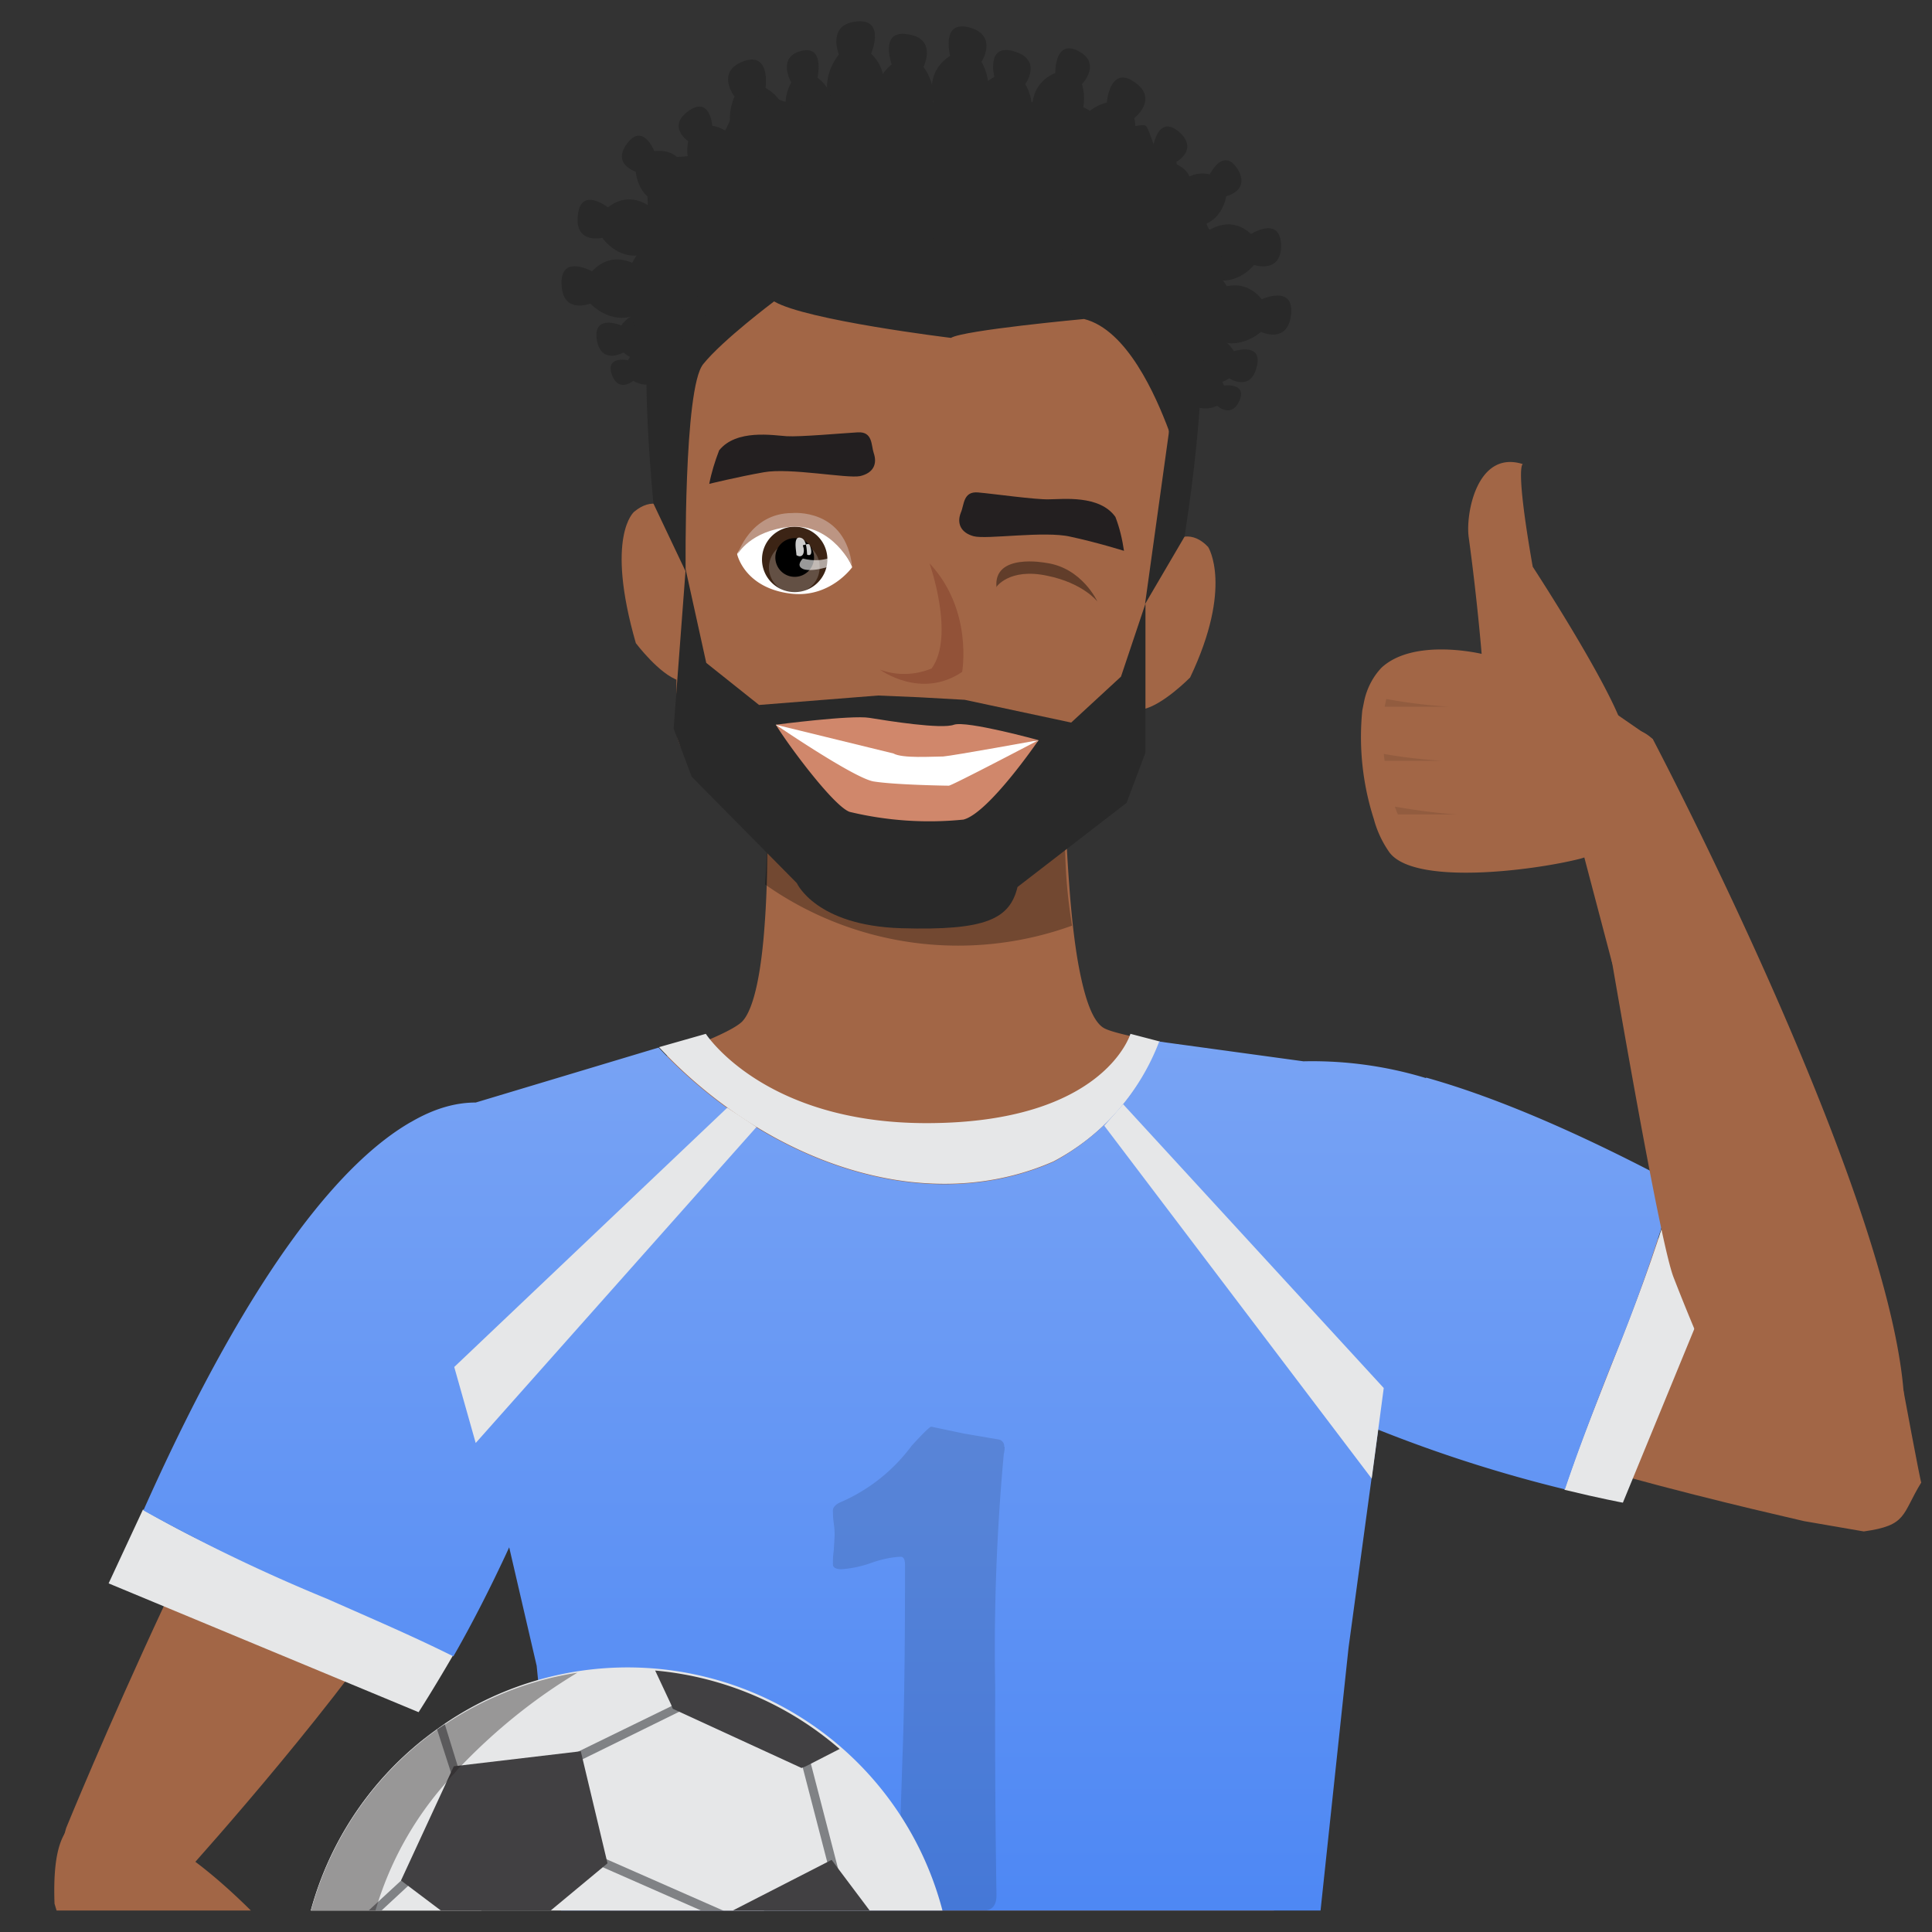
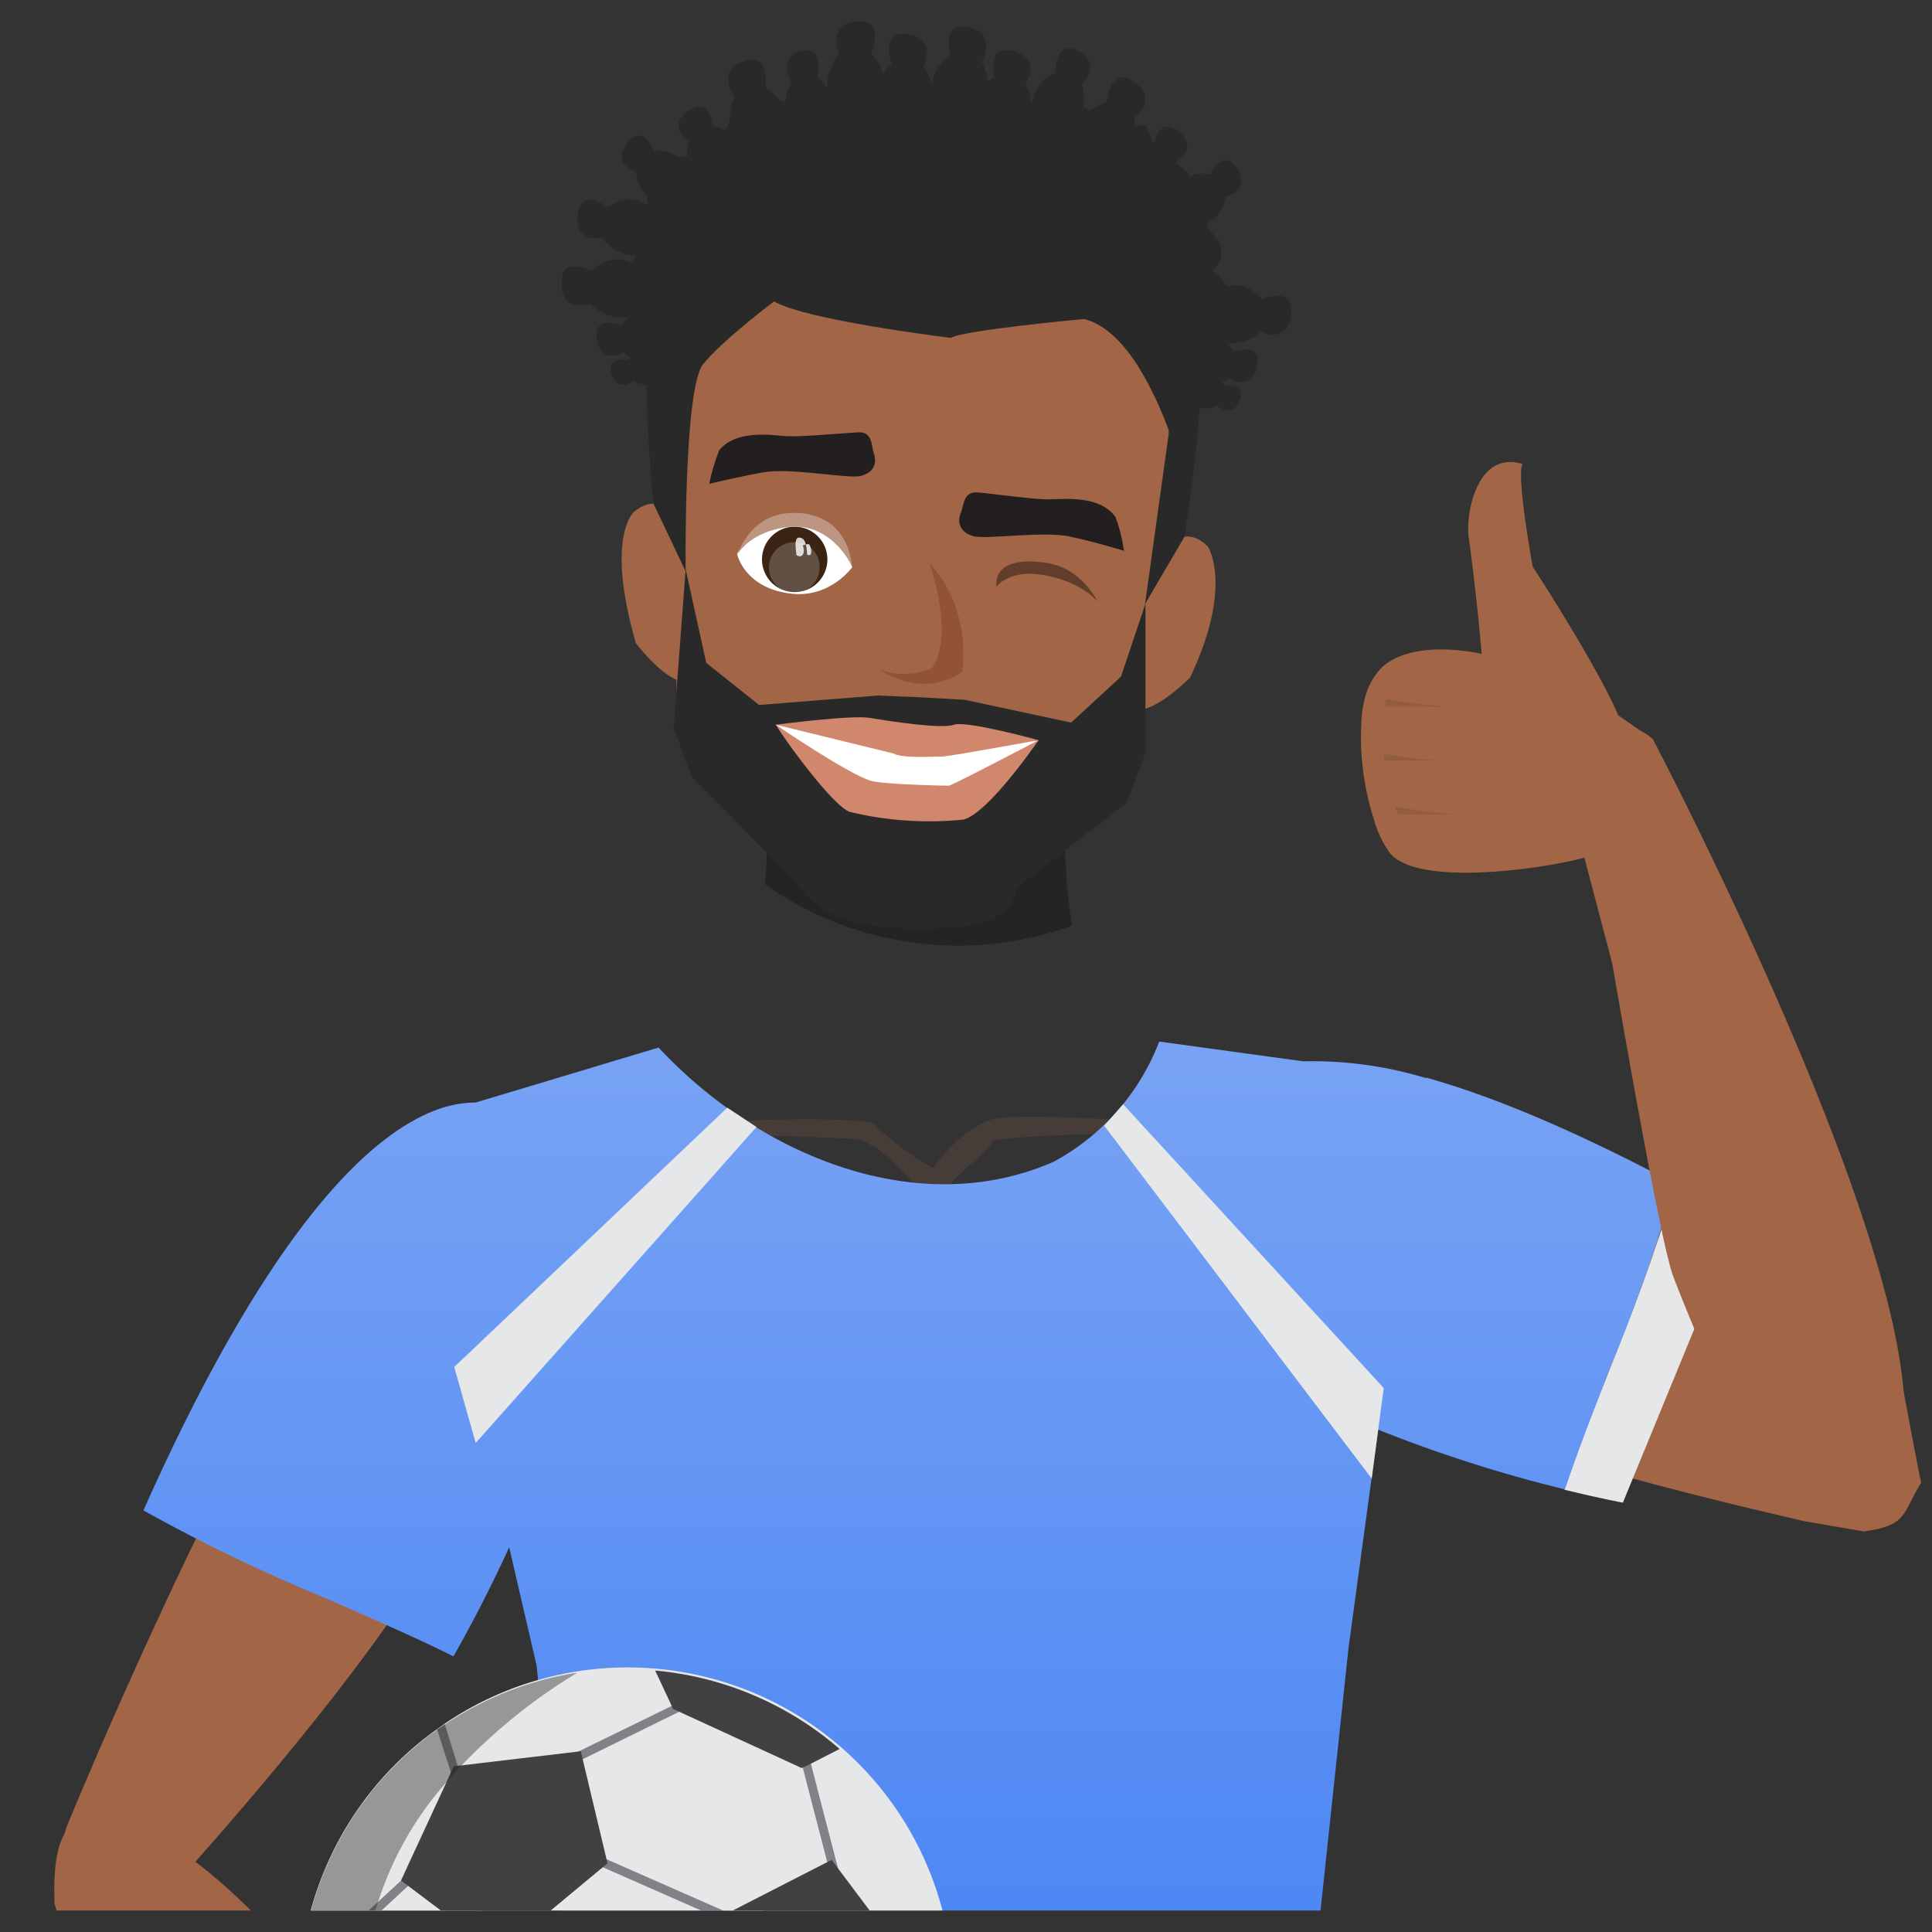
<svg xmlns="http://www.w3.org/2000/svg" width="45" height="45" viewBox="0 0 45 45" fill="none">
  <rect x="0" y="0" width="45" height="45" fill="#333333" stroke="none" />
  <g clip-path="url(#clip0_715_5460)">
    <path d="M16.12 12.61s-.53-1.37-1.35-.69c0 0-.68.56.04 3.06 0 0 .55.73 1 .87l.31-3.24Zm10.59.66s.7-1.3 1.43-.53c0 0 .59.92-.42 3.04 0 0-.64.65-1.1.74l.1-3.25Zm5.14 18.95c-1.23-.75-3.48-4.46-2.38-6.6 0 0 2.3-1.86 5.17.4 3.85 3.02 9.69 6.34 9.69 6.34s.4 2.16.42 2.17c-.46.75-.32 1-1.34 1.14l-1.39-.24c0-.01-7.67-1.68-10.17-3.21Z" fill="#A26646" />
-     <path d="M32.92 25.12s-.86 9.09-1.6 12.28c-.08.4-.19.8-.31 1.18-.46 1.23-1 2.3-1 2.3l-.04.51-1.06 11.1 1.1 2.87c-6 2.3-16.08-.23-16.08-.23.28-1.16 1.24-3 1.24-3l-1.4-11.09-.02-.16-.82-1.92a6.5 6.5 0 0 1-.45-1.07c-1.14-3.34-2.6-11.54-2.6-11.54s6.66-1.85 7.4-2.55c.3-.3.46-1.26.53-2.26.1-1.32.05-2.7.05-2.7 1.7-2.73 6.83-1.35 6.92-.23.06.7.1 2.5.33 3.81.14.78.33 1.4.63 1.54.8.38 7.18 1.16 7.18 1.16Z" fill="#A26646" />
    <path opacity=".3" d="M13.47 26.35s5.2-.46 6.86-.2a6 6 0 0 0 1.4 1.05s.63-.9 1.38-1.13c.76-.23 6.8.28 6.8.28s-6.7.02-6.8.25c-.1.24-1.36 1.17-1.38 1.53 0 0-1.1-1.55-1.84-1.6-.6-.05-5.27-.18-6.42-.18Zm17.89 10.44-.04.6c-.08.4-.19.8-.31 1.19-.46 1.23-1 2.3-1 2.3l-.04.51c-1.5-.02-4.1-.14-5.13-.64 0 0 3.7 0 4.34-.93l2.16-5.38.02 2.35Zm-11.72 3.96s-3.66.85-5.87.29l-.02-.17-.82-1.91a6.5 6.5 0 0 1-.45-1.07 32 32 0 0 1-.23-3.45s1.6 4.44 2.3 5.09c0 0 2.01 1.08 5.1 1.22Z" fill="#745649" />
    <path d="M37.87 17.27c-.04 1.16-.04 2.46-1.06 2.73-1.05.27-3.87.64-4.45-.15a2.43 2.43 0 0 1-.36-.77 6.25 6.25 0 0 1-.27-2.53l.04-.2c.06-.3.2-.58.41-.8.76-.7 2.33-.32 2.33-.32s-.1-1.25-.3-2.71c-.08-.54.19-2.05 1.26-1.71 0 0-.19 0 .23 2.39 0 0 2.19 3.35 2.17 4.07Z" fill="#A26646" />
    <path d="m38.5 17.22-1.1-.76-.72 2.67.88 3.34.94-5.25Z" fill="#A26646" />
    <path opacity=".1" d="M32.29 16.28c.48.09.97.15 1.46.18h-1.5l.04-.18Zm.21 2.51c.47.08.96.15 1.44.18h-1.38a2.12 2.12 0 0 1-.07-.18Zm-.27-1.23c.45.08.9.13 1.35.16h-1.33l-.02-.16Z" fill="#000" />
    <path d="M36.44 34.7c.82.2 1.36.3 1.36.3l2.82-6.86-1.61-.57c-.65 2.45-1.77 4.76-2.57 7.12Z" fill="#E6E7E8" />
    <path d="M4.18 43.78c.63-.7 3.8-4.25 5.48-6.9.93-1.43 5.43-9.56 3.33-11.14 0 0-1.29-1.64-4.38 2.85-3.33 4.81-7.07 13.99-7.07 13.99-.04.16-.1.33-.16.48-.02 1.6 1.25 1.73 2.8.72Z" fill="#A26646" />
-     <path d="M10.55 38.56c-.47.81-.8 1.32-.8 1.32l-7.22-3 .8-1.72c2.32 1.35 4.88 2.22 7.22 3.4Zm13.99-11.51a5.33 5.33 0 0 0 2.48-2.79l-.69-.18s-.61 2.08-4.75 2.08c-3.8 0-5.14-2.08-5.14-2.08l-1.09.31c2.38 2.56 6.07 4.03 9.19 2.66Z" fill="#E6E7E8" />
    <path fill-rule="evenodd" clip-rule="evenodd" d="M33.22 25.1c1.5.42 3.4 1.2 5.79 2.47a40 40 0 0 1-1.5 4.27c-.37.95-.74 1.9-1.06 2.85a32.35 32.35 0 0 1-4.35-1.39l-.69 5.08-1.52 14.27 1.45 5.7H12.5l1.38-5.68L12.5 38.8l-.64-2.76c-.46 1-.92 1.88-1.3 2.54-.96-.48-1.95-.9-2.94-1.34a39.84 39.84 0 0 1-4.28-2.06c2.6-5.83 4.73-8.18 6.22-9.04l.02-.01c.6-.35 1.1-.45 1.5-.45l4.26-1.28c2.39 2.56 6.08 4.03 9.2 2.66a5.35 5.35 0 0 0 2.46-2.8l3.36.46a9.1 9.1 0 0 1 2.85.39Z" fill="url(#paint0_linear_715_5460)" />
    <g opacity=".4">
-       <path opacity=".3" d="M23.4 33.7c0 .03 0 .09-.02.17a49.3 49.3 0 0 0-.2 5.43 239.8 239.8 0 0 0 .03 4.84c0 .24-.1.36-.3.36l-.87.01c-.38.02-.66.02-.85.02-.19 0-.28-.07-.28-.23l.11-3.36c.04-1.02.06-2.52.06-4.48 0-.13-.03-.2-.1-.2-.23.01-.45.06-.68.14a2.6 2.6 0 0 1-.7.15c-.13 0-.2-.04-.2-.11 0-.08 0-.19.02-.33l.02-.33c0-.07 0-.17-.02-.3a2.19 2.19 0 0 1-.02-.3c0-.07.07-.15.2-.2a4.07 4.07 0 0 0 1.63-1.3c.27-.3.43-.45.46-.45l.76.16.82.14a.16.16 0 0 1 .12.17Z" fill="#000" />
-     </g>
+       </g>
    <path d="m25.72 26.22 6.23 8.22.28-2.11-6.07-6.61-.44.5Zm-8.78-.42-6.36 6.04.5 1.77 6.54-7.36-.68-.45Zm4.53 23.86c-.22.48-.5.94-.81 1.37l-.24.3-.16.2-.18.18-.03.03a6.17 6.17 0 0 1-.3.3l-.04.04-.02.02a6.06 6.06 0 0 1-.7.56l-.16.1-.11.08-.1.07-.17.1-.09.05-.08.04a3.3 3.3 0 0 1-.4.2l-.23.11a8.18 8.18 0 0 1-.52.2 7.5 7.5 0 0 1-5.57-.17l-.11-.05-.08-.04a7.58 7.58 0 0 1-4.1-4.79l-.07-.28v-.03a3.42 3.42 0 0 1-.1-.46c0-.1-.02-.18-.03-.26l-.03-.2c-.02-.2-.04-.4-.04-.6V46c0-.17.02-.34.04-.5l.04-.28a7.64 7.64 0 0 1 3.12-4.96l.17-.12a7.58 7.58 0 0 1 11.1 9.52Z" fill="#E6E7E8" />
    <path d="M15.93 39.54c-.03.05-2.6 1.27-2.6 1.27l.37 2.38 3.66 1.52 2.05-1-.72-2.91-2.76-1.26Zm-4.42 5.22c.11.18.55 4.14.55 4.14l-1.46 1.43-2.93-1.8-.17-2.81 2.4-2.38 1.61 1.42Z" fill="#E6E7E8" />
    <path d="m10.68 41.45-.08.16-.82 1.78-.05.12-.33.33-.65.64-1.17 1.16-.12-.1-.38-.3a7.64 7.64 0 0 1 2.81-4.74l.59.7.04.05.05.07.11.13Z" fill="#E6E7E8" />
    <path d="m18.83 40.86-.2.05.7 2.7.2-.05-.7-2.7Zm-7.95.94-.2.07-.08-.26-.07-.24-.03-.09-.02-.07-.3-.93.18-.12.3.97.03.06.19.62Zm2.69 1.26-.08.19 4.25 1.87.08-.19-4.25-1.87Zm2.23-3.4-2.5 1.22.08.19 2.5-1.23-.08-.18Zm-8.72 6.23 3.25-3 .1.18-3.24 3-.11-.18Z" fill="#808285" />
    <path d="m19.55 40.74-.78.4-.1.04-3-1.38-.04-.1-.37-.79a7.6 7.6 0 0 1 4.3 1.83Zm-.18 2.58-2.42 1.24.38 3.2 2.75.66 1.19-2.57-1.9-2.53Zm-5.84-2.52.62 2.6-2.54 2.11-2.27-1.71 1.23-2.66 2.96-.35Z" fill="#414042" />
    <path opacity=".4" d="M17.19 53.62a7.57 7.57 0 0 1-5.63-.16l-.12-.06-.07-.03a7.58 7.58 0 0 1-4.1-4.79l-.08-.28v-.04a3.4 3.4 0 0 1-.1-.46c0-.1-.02-.17-.03-.25l-.03-.2c-.02-.2-.04-.4-.04-.6v-.73a7.81 7.81 0 0 1 .09-.77 7.64 7.64 0 0 1 3.11-4.97l.18-.12a7.66 7.66 0 0 1 3.08-1.2c-1 .6-1.9 1.33-2.7 2.16l-.07.07-.11.13-.05.05-.13.15a7.8 7.8 0 0 0-1.58 2.77l-.06.19-.04.18c-.22.92-.2 1.88.04 2.79a9 9 0 0 0 1.26 2.79 7.16 7.16 0 0 0 1.93 1.9l.04.02.13.09.34.2a9.9 9.9 0 0 0 4.68 1.16h.06Z" fill="#231F20" />
    <path d="M1.27 44.34c.21.71 1.15 3.64 1.7 4.3.63.76 8.13 5.82 8.13 5.82s1.54.1 1.31-1.1c0 0-5.27-8.91-8.88-10.63l-.06-.13c-1.54-.55-2.28-.46-2.2 1.74Zm39.88-9.78a49.3 49.3 0 0 1-2.17-4.81c-.42-1.08-2.08-11.17-2.08-11.17s.6-2.3 1.6-1.36c0 0 5.84 11.1 5.86 15.68-.31 1.85-1.58 2.76-3.21 1.66Z" fill="#A26646" />
    <path opacity=".3" d="M24.97 21.56a7.8 7.8 0 0 1-7.15-.96c.1-1.32 0-1.72 0-1.72 1.7-2.74 6.87-1.35 6.95-.23.06.7-.02 1.58.2 2.91Z" fill="#000" />
    <path d="M26.59 17.4c-.02.65-.76 1.66-1.87 2.24-.36.19-1.41 1-1.41 1s-.06.94-1.73.95c-1.83.01-2.85-.51-2.92-1.22 0 0-.38-.27-.57-.45-1.07-1.01-2.38-2.26-2.35-3 .04-1.44 0-2.89-.11-4.33 0 0 .32-3.96.83-5.33.5-1.37 3.11-2.17 5-2.13 1.51.03 4.91.8 5.45 3.36 0 0 .65 1.77.27 4.7a23.9 23.9 0 0 0-.59 4.22Z" fill="#A26646" />
    <path d="m21.4 16.24-.95-.04-2.77.22-1.23-.98-.48-2.18-.28 3.71.42 1.12 2.45 2.48s.44.99 2.43 1.05c1.99.06 2.53-.22 2.71-.96l2.54-1.96.44-1.17v-3.47l-.57 1.7-1.16 1.07-2.48-.53-1.07-.06Z" fill="#292929" />
    <path d="M15.22 11.73s-.34-3.4-.04-4.39c0 0 0-1.91.61-2.56 0 0 .98-.65 1.35-1.01 0 0 2.23-.48 4.35-.89 0 0 2.82.41 4.08.8 0 0 2.17 1.5 2.37 2.86l.05 1.16s.1 1.6-.4 4.8l-.92 1.57.56-4.03c-.31-.83-.98-2.36-1.98-2.61 0 0-2.81.26-3.1.44 0 0-3.38-.41-4.12-.85 0 0-1.2.9-1.65 1.46-.46.55-.41 4.83-.41 4.83l-.75-1.58Z" fill="#292929" />
    <path opacity=".2" d="M21.65 13.12s.6 1.69.05 2.45c-.39.16-.81.17-1.2.03 0 0 .95.7 1.91.05 0 0 .26-1.44-.76-2.53Z" fill="#530000" />
    <path d="m24.19 17.24-.7.03-.03.42.73-.45Zm-6.12-.36.67.1-.03.43-.64-.53Z" fill="#58595B" />
    <path d="M20.35 10.55c-.06-.18-.02-.5-.37-.48-.35.02-1.35.11-1.66.09-.31-.02-1.17-.17-1.57.33-.1.26-.18.52-.23.78 0 0 .65-.16 1.27-.27.61-.11 1.94.15 2.24.09.31-.07.41-.28.32-.54Zm2.03 1.39c.08-.18.05-.5.4-.47.35.03 1.34.17 1.65.16.32 0 1.18-.11 1.55.41.1.26.16.52.2.79 0 0-.64-.2-1.25-.33-.6-.14-1.95.07-2.25-.01-.3-.08-.4-.3-.3-.55Z" fill="#231F20" />
    <path d="M17.17 12.9s.49-.95 1.45-.75a1.8 1.8 0 0 1 1.23 1.06s-.5.71-1.4.62c-1.11-.12-1.28-.92-1.28-.92Z" fill="#fff" />
    <path d="M19.27 13.08a.76.76 0 1 1-1.52-.1.76.76 0 0 1 1.52.1Z" fill="#3C2415" />
    <path opacity=".2" d="M19.09 13.2a.59.59 0 1 1-.55-.57.57.57 0 0 1 .55.57Z" fill="#fff" />
    <path d="M19.86 13.21s-.46-1.02-1.45-.94c-.94.09-1.23.64-1.23.64s.3-.96 1.27-.96c0 0 1.25-.13 1.4 1.26Z" fill="#BC9583" />
-     <path d="M18.06 12.96a.45.45 0 1 0 .9.05.45.45 0 0 0-.9-.05Z" fill="#000" />
+     <path d="M18.06 12.96Z" fill="#000" />
    <path opacity=".4" d="M23.2 13.68s.3-.46 1.19-.27c.84.17 1.17.6 1.17.6s-.36-.79-1.2-.9c0 0-1.23-.24-1.15.57Z" fill="#000" />
-     <path opacity=".6" d="M19.5 12.9s-.28.24-.8.11c0 0-.16.15-.02.23.15.1.69-.02.8-.14.12-.12.02-.2.02-.2Z" fill="#fff" />
    <path opacity=".8" d="M18.78 12.68a.09.09 0 0 1 .07 0c.04.06.1.3-.05.24-.01-.1-.01-.35-.14-.39-.2-.07-.11.31-.11.4.15.09.2-.07.16-.19l-.01-.04.08-.02Z" fill="#fff" />
    <path d="M18.07 16.88s2.55.4 3.13.47l2.99-.1c-.36.27-1.85 1.66-3.4 1.34 0 0-.47 0-1.48-.89 0 0-1.18-.71-1.24-.82Z" fill="#fff" />
    <path d="M18.07 16.88s1.76-.23 2.18-.16c.43.07 1.68.27 1.97.16.3-.1 1.97.36 1.97.36s-1.98.36-2.22.38c-.25 0-.95.05-1.16-.07l-2.74-.67Z" fill="#D0876B" />
    <path d="M18.07 16.88s1.8 1.23 2.27 1.32c.48.08 1.68.1 1.76.1.07 0 2.09-1.06 2.09-1.06s-1.16 1.7-1.75 1.85a7.93 7.93 0 0 1-2.65-.18c-.37-.13-1.42-1.54-1.72-2.03Z" fill="#D0876B" />
    <path d="M16.49 7.4a.6.6 0 0 0-.91.08s-.66-.5-1.11.1c0 0-.66-.28-.57.33.1.6.62.3.62.3s.57.5 1.12-.04c0 0 .44.6.92.06.48-.55-.07-.82-.07-.82Z" fill="#292929" />
    <path d="M16.13 8a.46.46 0 0 0-.68.18s-.56-.3-.82.21c0 0-.53-.11-.38.33.15.44.5.15.5.15a.63.63 0 0 0 .84-.18s.41.4.7-.08c.3-.47-.16-.6-.16-.6Zm.05-1.58a.71.71 0 0 0-1.08-.05s-.7-.7-1.31-.05c0 0-.74-.41-.71.3.02.71.67.45.67.45s.6.66 1.32.12c0 0 .43.77 1.07.2.64-.57.04-.97.04-.97Z" fill="#292929" />
    <path d="M16.41 5.25a.68.68 0 0 0-1.01-.2s-.57-.74-1.24-.22c0 0-.64-.5-.7.19-.08.67.57.52.57.52s.47.7 1.23.28c0 0 .3.79.98.34.69-.45.17-.91.17-.91Z" fill="#292929" />
    <path d="M16.76 4.86a.6.6 0 0 0-.69-.6s-.08-.83-.83-.74c0 0-.26-.67-.63-.18-.37.48.2.66.2.66s.04.75.8.77c0 0-.13.74.6.71.73-.03.55-.62.55-.62Zm1.76-.37a.8.8 0 0 0-.31-1.1s.4-.91-.38-1.34c0 0 .13-.86-.52-.62-.65.25-.2.82-.2.82s-.4.8.33 1.36c0 0-.57.67.17 1.14.73.47.91-.26.91-.26Zm1.81-.63a.83.83 0 0 0-.02-1.17s.63-.8-.02-1.44c0 0 .35-.82-.34-.75-.7.07-.41.77-.41.77s-.6.68-.03 1.43c0 0-.73.52-.14 1.18.6.66.96-.02.96-.02Z" fill="#292929" />
    <path d="M17.67 4.67a.6.6 0 0 0-.48-.78s.16-.83-.6-.96c0 0-.05-.71-.56-.34-.5.36 0 .7 0 .7s-.19.74.55.97c0 0-.35.68.37.85.72.17.72-.44.72-.44Zm1.79-.55a.78.78 0 0 0-.19-1.04s.41-.8-.23-1.27c0 0 .18-.78-.39-.62-.56.15-.22.73-.22.73a1.07 1.07 0 0 0 .18 1.28s-.53.55.05 1.06c.6.52.8-.14.8-.14Zm7.28 3.71a.6.6 0 0 1 .9.16s.7-.45 1.1.19c0 0 .69-.22.53.37-.15.59-.64.26-.64.26s-.6.44-1.1-.14c0 0-.5.57-.93-.02-.43-.58.14-.82.14-.82Z" fill="#292929" />
    <path d="M27.05 8.47a.46.46 0 0 1 .66.23s.58-.25.8.28c0 0 .54-.07.36.35-.19.43-.52.12-.52.12a.63.63 0 0 1-.82-.25s-.44.36-.7-.14c-.25-.5.22-.6.22-.6ZM27 6.87a.71.71 0 0 1 1.07.04s.75-.63 1.32.06c0 0 .76-.35.68.36-.08.7-.7.4-.7.4s-.65.6-1.33 0c0 0-.49.73-1.08.1-.6-.61.03-.96.03-.96Z" fill="#292929" />
-     <path d="M26.86 5.68a.68.68 0 0 1 1.03-.1s.62-.7 1.25-.13c0 0 .67-.43.7.25.01.69-.63.47-.63.47s-.52.67-1.24.19c0 0-.37.75-1.01.25-.65-.5-.1-.93-.1-.93Z" fill="#292929" />
    <path d="M26.55 5.27a.6.6 0 0 1 .73-.54s.16-.82.9-.67c0 0 .31-.64.64-.13.32.51-.26.64-.26.64s-.1.75-.86.7c0 0 .07.75-.65.67-.73-.1-.5-.67-.5-.67Zm-2.03-.68a.8.8 0 0 1 .56-1s-.18-.98.7-1.2c0 0 .07-.88.64-.48.58.39 0 .84 0 .84s.22.88-.64 1.24c0 0 .4.79-.43 1.07-.83.28-.83-.47-.83-.47Zm-2.86-.79a.8.8 0 0 1 .2-1.13s-.49-.87.27-1.37c0 0-.22-.84.45-.66.68.19.28.8.28.8s.48.76-.21 1.38c0 0 .63.62-.06 1.16-.7.53-.93-.19-.93-.19Z" fill="#292929" />
    <path d="M20.57 4.03a.8.8 0 0 1 .1-1.14s-.6-.82.1-1.39c0 0-.3-.82.38-.7.69.1.36.76.36.76s.56.7-.05 1.4c0 0 .69.54.06 1.15-.63.6-.95-.08-.95-.08Zm2.06.03a.7.7 0 0 1 .24-1.02s-.47-.83.29-1.25c0 0-.2-.8.47-.59.66.2.25.76.25.76s.47.72-.24 1.26c0 0 .62.6-.08 1.06-.7.46-.93-.22-.93-.22Zm3.02.94a.6.6 0 0 1 .55-.73s-.1-.85.67-.9c0 0 .12-.7.59-.3.47.41-.06.7-.06.7s.14.75-.63.92c0 0 .3.71-.43.82-.74.12-.69-.5-.69-.5Z" fill="#292929" />
    <path d="M23.68 3.87a.75.75 0 0 1 .4-.97s-.26-.88.5-1.2c0 0-.02-.8.54-.51.55.29.08.77.08.77s.27.78-.46 1.21c0 0 .44.68-.28 1.04-.71.35-.78-.34-.78-.34Z" fill="#292929" />
    <path d="M15.09 8.03c-.26-.26-.7-1.03-.4-1.41-.23-.15.04-.5.16-.71.16-.3.24-.63.24-.97.01-.28-.08-.93.1-1.14.18-.22.63-.1.9-.18.36-.12.58-.24.77-.53.19-.3.2-.62.55-.79.36-.16.64 0 .97.1.4.14.55.04.92-.15.55-.27.82-.25 1.4-.03.16.06.45.26.62.27.2.02.44-.17.7-.17 1-.03 2.04.13 3 .03.1.16.14.1.3.19.1.06.2.14.3.22.32.23.28.22.69.19.43-.04.36-.13.52.3.16.44.09.3.44.5.23.14.4.16.48.51.03.14-.08.37-.03.5.07.14.22.05.3.19.06.1.06.26.13.37l.23.29c.1.24.11.48-.13.68.22.2.47.48.43.8 0 .1-.21.3-.26.43-.06.19 0 .43-.09.6-.53.97-1.62-.63-1.98-.99-.59-.59-1.3-1.31-2.13-1.55-1.5-.42-3 .11-4.47.37-1 .17-2.29.25-3.18.73-.56.3-1.09.96-1.43 1.46l-.05-.1Z" fill="#292929" />
  </g>
  <defs>
    <linearGradient id="paint0_linear_715_5460" x1="21.17" y1="24.26" x2="21.17" y2="58.35" gradientUnits="userSpaceOnUse">
      <stop stop-color="#78A3F4" />
      <stop offset="1" stop-color="#3175F4" />
    </linearGradient>
    <clipPath id="clip0_715_5460">
      <path fill="#fff" d="M1 .5h44v44H1z" />
    </clipPath>
  </defs>
</svg>